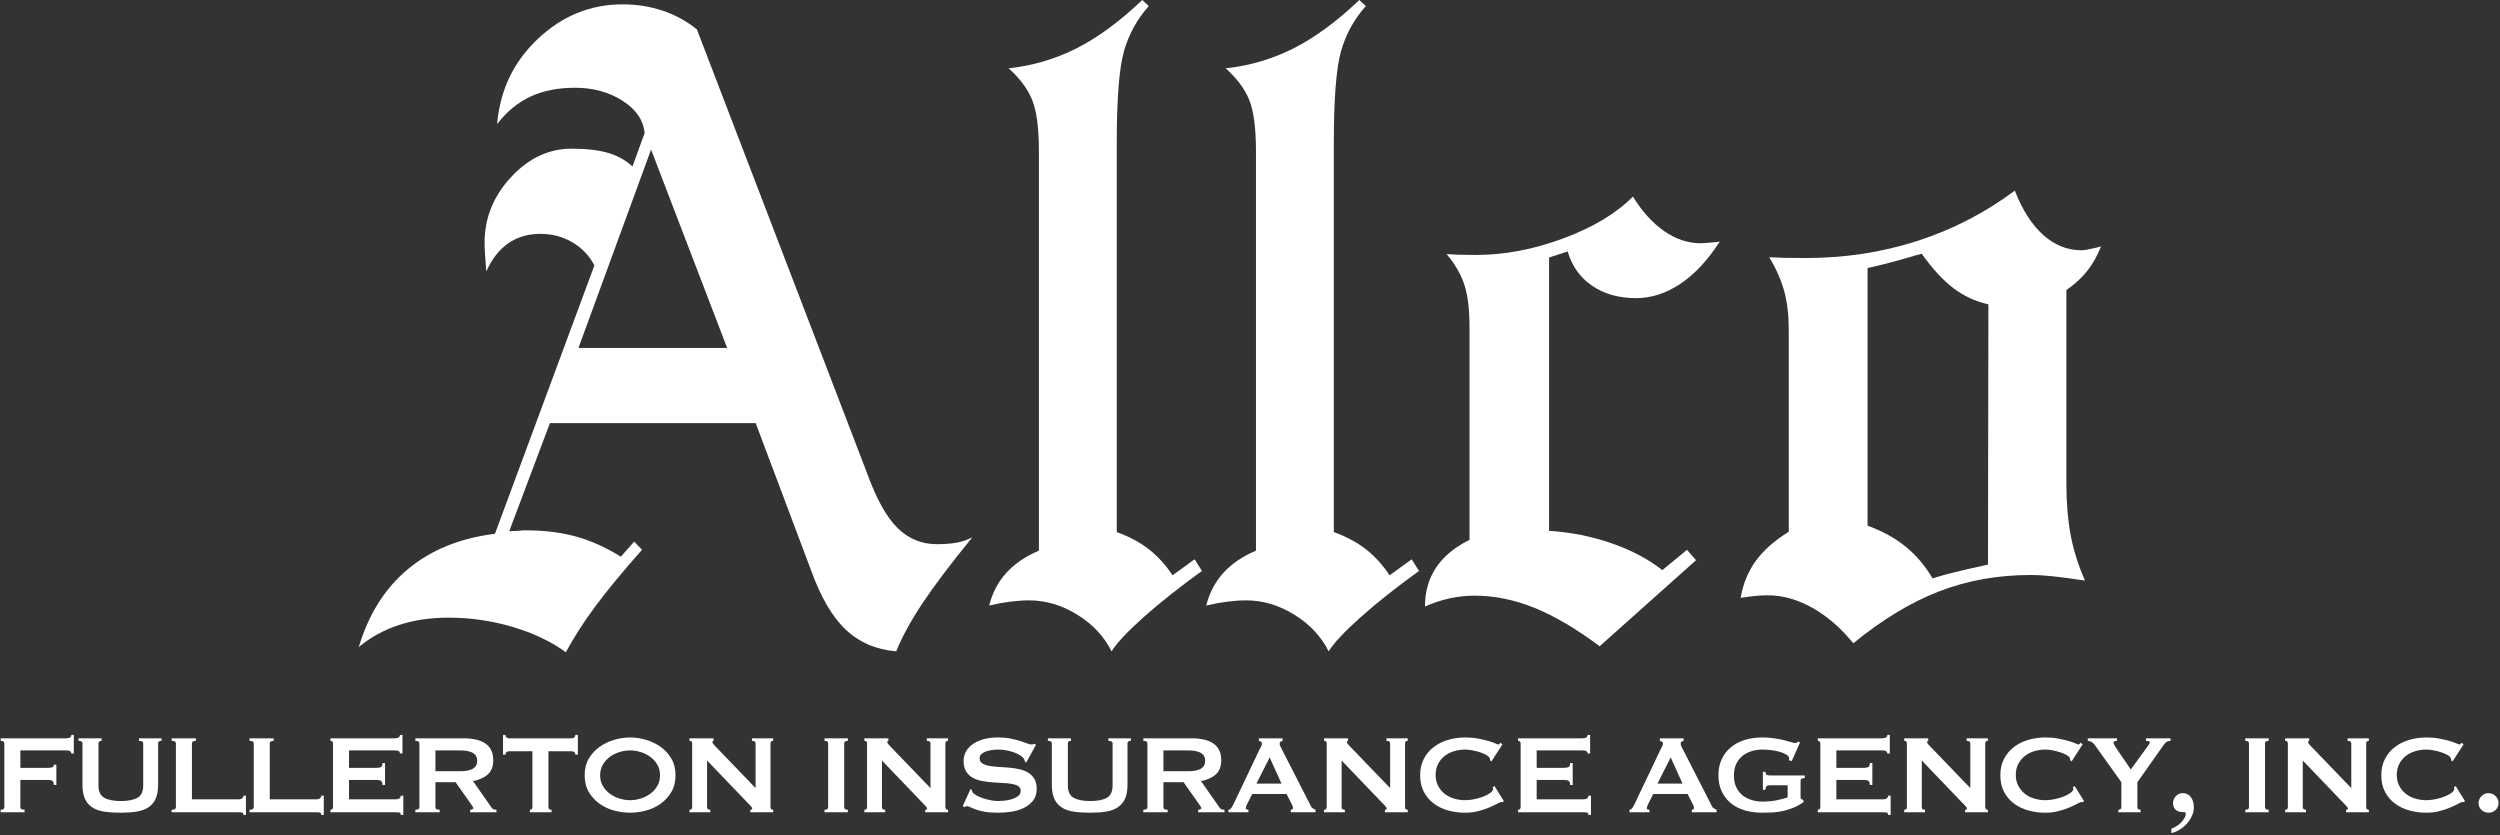
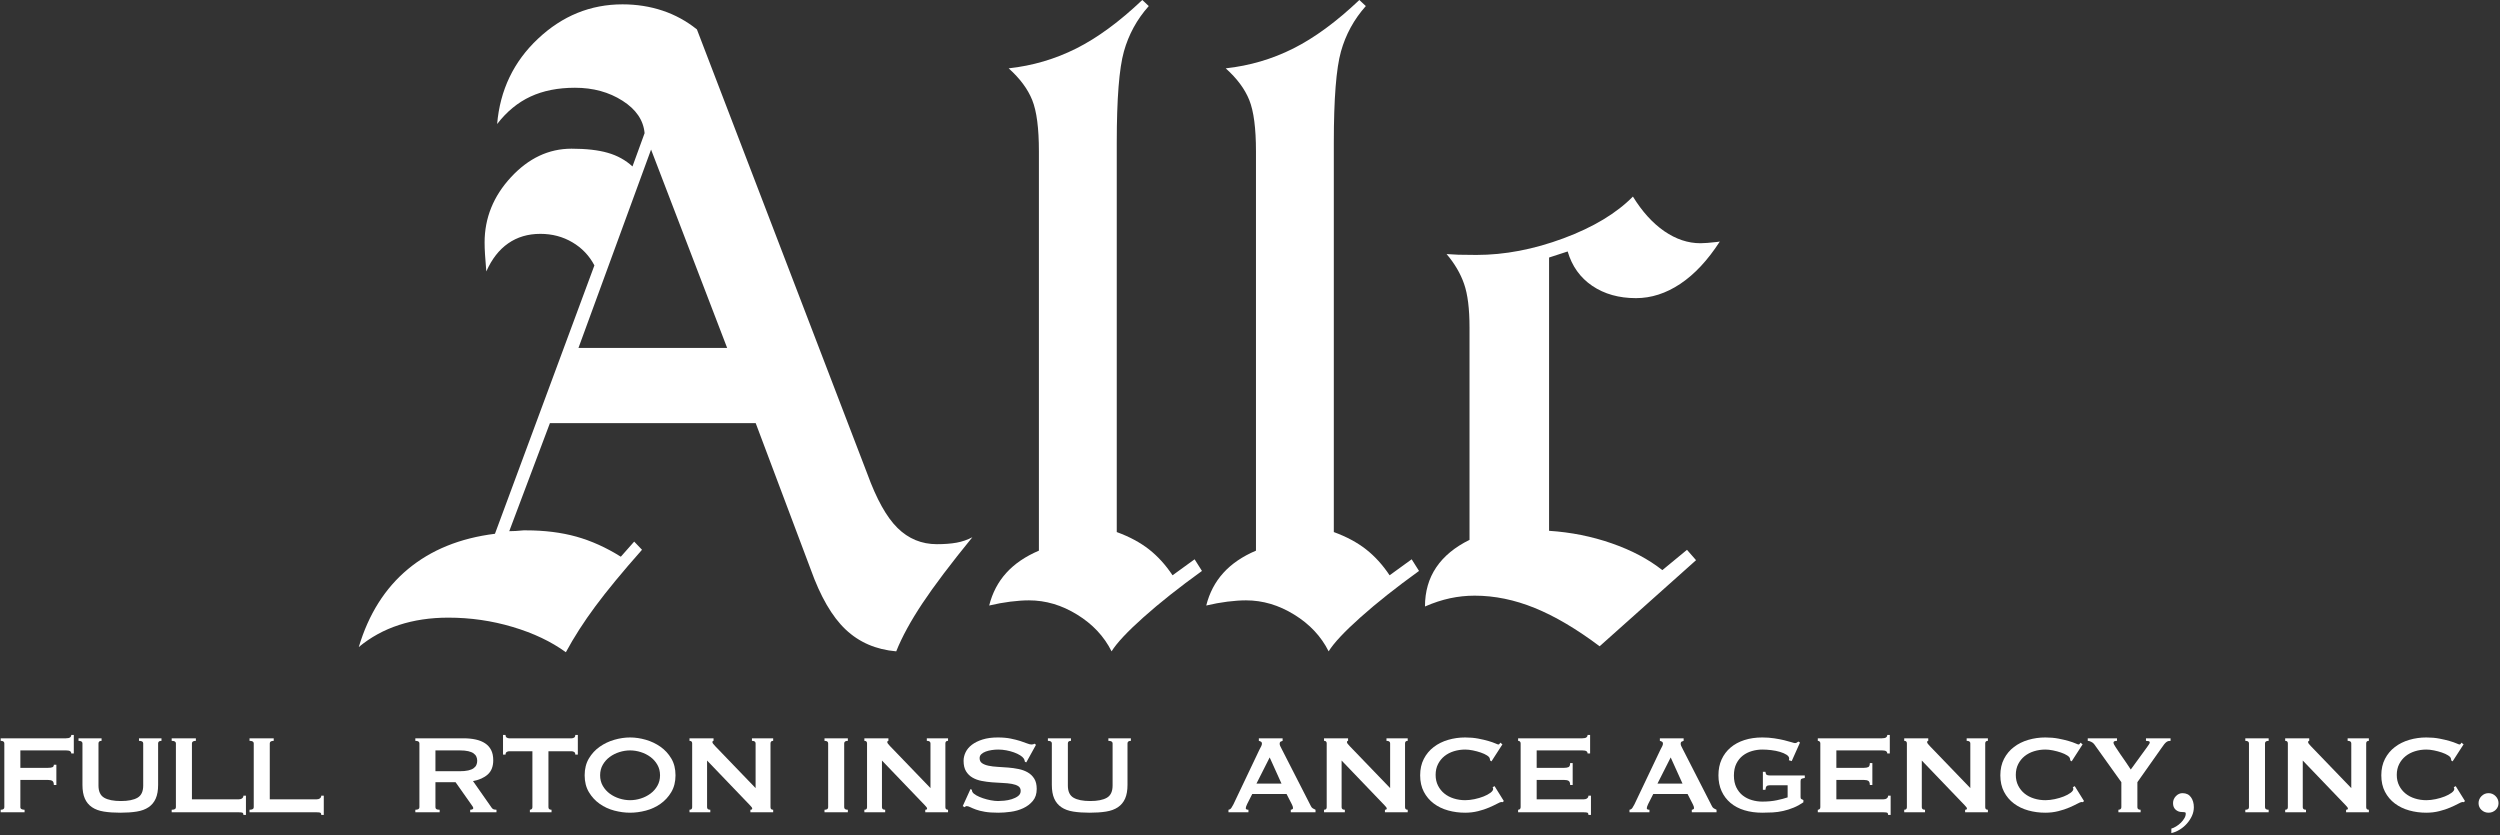
<svg xmlns="http://www.w3.org/2000/svg" width="871px" height="291px" viewBox="0 0 871 291" version="1.1">
  <rect x="0" y="0" width="871" height="291" fill="#333333" stroke="none" />
  <title>Artboard</title>
  <g id="Artboard" stroke="none" stroke-width="1" fill="none" fill-rule="evenodd">
    <g id="Group-2" transform="translate(125, 0)" fill="#FFFFFF" fill-rule="nonzero">
      <g id="Group" transform="translate(0, 0)">
        <g transform="translate(0, 1.515)" id="Shape">
          <path d="M76.533,119.715 L128.343,119.715 L101.833,50.595 L76.533,119.715 Z M0,223.917 C3.42,212.472 9.136,203.408 17.162,196.735 C25.197,190.061 35.289,185.966 47.443,184.451 L82.091,90.945 C80.287,87.531 77.724,84.848 74.404,82.9 C71.092,80.943 67.384,79.96 63.269,79.96 C58.947,79.96 55.207,81.069 52.045,83.279 C48.878,85.48 46.342,88.74 44.429,93.055 C44.235,90.652 44.086,88.672 43.978,87.121 C43.879,85.561 43.834,84.176 43.834,82.972 C43.834,74.436 46.892,66.856 53.019,60.227 C59.155,53.603 66.184,50.288 74.115,50.288 C79.24,50.288 83.454,50.771 86.765,51.731 C90.085,52.683 92.946,54.266 95.355,56.475 L99.578,44.877 C99.167,40.359 96.605,36.593 91.89,33.586 C87.171,30.569 81.649,29.058 75.324,29.058 C69.391,29.058 64.217,30.086 59.804,32.143 C55.388,34.199 51.521,37.387 48.201,41.703 C49.211,29.861 53.957,19.949 62.439,11.977 C70.921,3.995 80.738,0 91.89,0 C96.808,0 101.454,0.731 105.822,2.183 C110.189,3.639 114.181,5.822 117.804,8.73 L177.157,163.528 C180.369,172.366 183.879,178.67 187.696,182.431 C191.522,186.196 196.092,188.077 201.411,188.077 C204.019,188.077 206.306,187.905 208.269,187.553 C210.227,187.193 212.063,186.561 213.773,185.66 C206.238,194.895 200.437,202.579 196.358,208.711 C192.289,214.835 189.253,220.4 187.245,225.414 C180.216,224.81 174.342,222.276 169.614,217.802 C164.895,213.343 160.835,206.344 157.433,196.807 L138.286,145.905 L66.59,145.905 L52.424,183.549 C53.831,183.549 55.482,183.454 57.386,183.261 C57.891,183.261 58.189,183.261 58.288,183.261 C64.722,183.261 70.551,183.991 75.775,185.443 C80.995,186.9 86.17,189.231 91.295,192.442 L95.95,187.175 L98.675,190.025 C91.84,197.758 86.413,204.337 82.398,209.758 C78.378,215.182 74.963,220.499 72.148,225.721 C67.032,222.005 60.86,219.069 53.633,216.918 C46.401,214.754 38.916,213.672 31.183,213.672 C24.949,213.672 19.223,214.529 14.004,216.233 C8.779,217.938 4.114,220.499 0,223.917 Z" />
        </g>
        <g transform="translate(219.631, 0)" id="Path">
          <path d="M0,210.966 C1.105,206.556 3.09,202.768 5.955,199.603 C8.815,196.441 12.605,193.858 17.324,191.846 L17.324,52.705 C17.324,44.674 16.548,38.726 14.996,34.866 C13.444,31.006 10.706,27.322 6.785,23.809 C15.123,22.899 22.977,20.59 30.353,16.883 C37.739,13.167 45.404,7.54 53.344,0 L55.6,2.11 C51.485,6.728 48.598,12.004 46.938,17.929 C45.277,23.846 44.447,34.434 44.447,49.693 L44.447,185.371 C48.859,186.985 52.604,188.992 55.672,191.395 C58.74,193.803 61.474,196.816 63.883,200.432 L71.57,194.859 L74.133,198.917 C66.193,204.644 59.407,210.019 53.777,215.043 C48.156,220.057 44.447,224.016 42.643,226.929 C40.03,221.707 36.038,217.451 30.66,214.141 C25.291,210.822 19.693,209.162 13.859,209.162 C11.955,209.162 9.799,209.316 7.381,209.613 C4.972,209.915 2.513,210.366 0,210.966 Z" />
        </g>
        <g transform="translate(295.255, 0)" id="Path">
          <path d="M0,210.966 C1.105,206.556 3.09,202.768 5.955,199.603 C8.815,196.441 12.605,193.858 17.324,191.846 L17.324,52.705 C17.324,44.674 16.548,38.726 14.996,34.866 C13.444,31.006 10.706,27.322 6.785,23.809 C15.123,22.899 22.977,20.59 30.353,16.883 C37.739,13.167 45.404,7.54 53.344,0 L55.6,2.11 C51.485,6.728 48.598,12.004 46.938,17.929 C45.277,23.846 44.447,34.434 44.447,49.693 L44.447,185.371 C48.859,186.985 52.604,188.992 55.672,191.395 C58.74,193.803 61.474,196.816 63.883,200.432 L71.57,194.859 L74.133,198.917 C66.193,204.644 59.407,210.019 53.777,215.043 C48.156,220.057 44.447,224.016 42.643,226.929 C40.03,221.707 36.038,217.451 30.66,214.141 C25.291,210.822 19.693,209.162 13.859,209.162 C11.955,209.162 9.799,209.316 7.381,209.613 C4.972,209.915 2.513,210.366 0,210.966 Z" />
        </g>
      </g>
      <g id="Path" transform="translate(371.463, 68.482)">
        <path d="M43.233,116.453 C50.856,116.95 58.137,118.402 65.066,120.82 C71.995,123.23 77.868,126.338 82.695,130.15 L91.283,123.076 L94.441,126.686 L60.844,156.679 C52.819,150.651 45.29,146.207 38.253,143.342 C31.225,140.482 24.251,139.047 17.322,139.047 C14.408,139.047 11.548,139.35 8.733,139.95 C5.918,140.554 3.004,141.511 0,142.819 C0,137.599 1.304,133.056 3.915,129.194 C6.523,125.323 10.393,122.129 15.518,119.611 L15.518,45.639 C15.518,39.106 14.886,34.035 13.623,30.426 C12.369,26.808 10.339,23.343 7.524,20.031 C8.832,20.131 10.217,20.207 11.674,20.266 C13.127,20.316 15.211,20.338 17.917,20.338 C27.756,20.338 37.874,18.407 48.267,14.545 C58.66,10.674 66.717,5.824 72.446,0 C75.657,5.224 79.293,9.24 83.362,12.055 C87.44,14.861 91.635,16.26 95.957,16.26 C97.256,16.26 99.209,16.111 101.821,15.809 C102.218,15.714 102.516,15.664 102.723,15.664 C98.51,22.188 93.918,27.106 88.938,30.426 C83.967,33.738 78.824,35.389 73.51,35.389 C67.578,35.389 62.504,33.963 58.281,31.112 C54.068,28.252 51.213,24.254 49.711,19.129 L43.233,21.241 L43.233,116.453 Z" />
      </g>
      <g id="Shape" transform="translate(481.45, 66.407)">
-         <path d="M44.212,116.74 C49.44,118.644 53.891,121.102 57.57,124.12 C61.243,127.128 64.334,130.791 66.842,135.108 C68.961,134.413 71.451,133.714 74.307,133.015 C77.172,132.307 81.126,131.4 86.165,130.29 L86.309,39.623 C81.79,38.613 77.714,36.732 74.09,33.975 C70.462,31.21 66.792,27.218 63.082,21.995 C61.862,22.297 60.1,22.798 57.786,23.492 C51.758,25.202 47.235,26.357 44.212,26.957 L44.212,116.74 Z M0,141.892 C0.804,137.07 2.54,132.808 5.206,129.1 C7.867,125.383 11.717,121.968 16.756,118.851 L16.756,48.5 C16.756,43.376 16.223,38.883 15.165,35.022 C14.103,31.161 12.368,27.223 9.959,23.204 C11.464,23.303 13.145,23.375 15.002,23.42 C16.869,23.47 19.413,23.492 22.63,23.492 C36.209,23.492 49.165,21.517 61.492,17.556 C73.819,13.587 85.157,7.736 95.509,0 C98.121,6.726 101.42,11.872 105.397,15.445 C109.373,19.009 113.824,20.786 118.754,20.786 C119.658,20.786 121.366,20.488 123.888,19.884 C124.583,19.681 125.139,19.532 125.55,19.433 C124.235,22.744 122.622,25.603 120.706,28.021 C118.799,30.43 116.391,32.636 113.476,34.643 L113.476,101.818 C113.476,108.652 113.973,114.733 114.976,120.06 C115.989,125.378 117.652,130.647 119.965,135.866 C114.624,135.063 110.647,134.54 108.036,134.296 C105.419,134.043 103.106,133.917 101.095,133.917 C89.635,133.917 78.971,135.825 69.102,139.637 C59.242,143.453 49.291,149.479 39.241,157.716 C34.912,152.384 30.158,148.271 24.98,145.357 C19.797,142.447 14.591,140.99 9.363,140.99 C7.953,140.99 6.489,141.071 4.971,141.225 C3.461,141.369 1.808,141.595 0,141.892 Z" />
-       </g>
+         </g>
    </g>
    <g id="FULLERTON-INSURANCE" transform="translate(0.234, 256.05)" fill="#FFFFFF" fill-rule="nonzero">
      <path d="M24.598,6.468 C24.598,6.109 24.459,5.839 24.181,5.66 C23.904,5.48 23.422,5.39 22.736,5.39 L6.86,5.39 L6.86,11.466 L16.464,11.466 C17.117,11.466 17.624,11.401 17.983,11.27 C18.342,11.139 18.522,10.845 18.522,10.388 L19.404,10.388 L19.404,17.444 L18.522,17.444 C18.522,16.693 18.342,16.211 17.983,15.998 C17.624,15.786 17.117,15.68 16.464,15.68 L6.86,15.68 L6.86,25.186 C6.86,25.48 6.999,25.701 7.277,25.848 C7.554,25.994 7.905,26.068 8.33,26.068 L8.33,26.95 L0,26.95 L0,26.068 C0.849,26.068 1.274,25.774 1.274,25.186 L1.274,2.94 C1.274,2.352 0.849,2.058 0,2.058 L0,1.176 L22.736,1.176 C23.422,1.176 23.904,1.07 24.181,0.858 C24.459,0.645 24.598,0.359 24.598,0 L25.48,0 L25.48,6.468 L24.598,6.468 Z" id="Path" />
      <path d="M35.156,2.058 C34.437,2.058 34.078,2.352 34.078,2.94 L34.078,17.64 C34.078,19.698 34.739,21.111 36.062,21.878 C37.385,22.646 39.321,23.03 41.869,23.03 C44.417,23.03 46.352,22.646 47.675,21.878 C48.998,21.111 49.66,19.698 49.66,17.64 L49.66,2.94 C49.66,2.352 49.17,2.058 48.19,2.058 L48.19,1.176 L56.03,1.176 L56.03,2.058 C55.246,2.058 54.854,2.352 54.854,2.94 L54.854,17.395 C54.854,19.322 54.576,20.915 54.021,22.172 C53.465,23.43 52.632,24.435 51.522,25.186 C50.411,25.937 49.031,26.444 47.381,26.705 C45.731,26.966 43.829,27.097 41.673,27.097 C39.517,27.097 37.614,26.966 35.964,26.705 C34.314,26.444 32.934,25.937 31.824,25.186 C30.713,24.435 29.88,23.43 29.325,22.172 C28.769,20.915 28.492,19.322 28.492,17.395 L28.492,2.94 C28.492,2.352 28.034,2.058 27.12,2.058 L27.12,1.176 L35.156,1.176 L35.156,2.058 Z" id="Path" />
      <path d="M84.57,27.881 C84.57,27.391 84.415,27.113 84.105,27.048 C83.794,26.983 83.394,26.95 82.904,26.95 L59.58,26.95 L59.58,26.068 C60.56,26.068 61.05,25.774 61.05,25.186 L61.05,2.94 C61.05,2.352 60.56,2.058 59.58,2.058 L59.58,1.176 L68.008,1.176 L68.008,2.058 C67.093,2.058 66.636,2.352 66.636,2.94 L66.636,22.442 L82.904,22.442 C83.394,22.442 83.794,22.328 84.105,22.099 C84.415,21.87 84.57,21.56 84.57,21.168 L85.452,21.168 L85.452,27.881 L84.57,27.881 Z" id="Path" />
      <path d="M111.69,27.881 C111.69,27.391 111.534,27.113 111.224,27.048 C110.914,26.983 110.514,26.95 110.024,26.95 L86.7,26.95 L86.7,26.068 C87.68,26.068 88.17,25.774 88.17,25.186 L88.17,2.94 C88.17,2.352 87.68,2.058 86.7,2.058 L86.7,1.176 L95.128,1.176 L95.128,2.058 C94.213,2.058 93.756,2.352 93.756,2.94 L93.756,22.442 L110.024,22.442 C110.514,22.442 110.914,22.328 111.224,22.099 C111.534,21.87 111.69,21.56 111.69,21.168 L112.572,21.168 L112.572,27.881 L111.69,27.881 Z" id="Path" />
-       <path d="M139.103,6.468 C139.103,6.109 138.964,5.839 138.687,5.66 C138.409,5.48 137.927,5.39 137.241,5.39 L121.365,5.39 L121.365,11.466 L130.969,11.466 C131.622,11.466 132.129,11.376 132.488,11.197 C132.847,11.017 133.027,10.551 133.027,9.8 L133.909,9.8 L133.909,17.444 L133.027,17.444 C133.027,16.693 132.847,16.211 132.488,15.998 C132.129,15.786 131.622,15.68 130.969,15.68 L121.365,15.68 L121.365,22.442 L137.731,22.442 C138.221,22.442 138.621,22.328 138.932,22.099 C139.242,21.87 139.397,21.56 139.397,21.168 L140.279,21.168 L140.279,27.881 L139.397,27.881 C139.397,27.391 139.242,27.113 138.932,27.048 C138.621,26.983 138.221,26.95 137.731,26.95 L114.897,26.95 L114.897,26.068 C115.126,26.068 115.33,25.994 115.51,25.848 C115.689,25.701 115.779,25.48 115.779,25.186 L115.779,2.94 C115.779,2.646 115.689,2.425 115.51,2.279 C115.33,2.131 115.126,2.058 114.897,2.058 L114.897,1.176 L137.241,1.176 C137.927,1.176 138.409,1.07 138.687,0.858 C138.964,0.645 139.103,0.359 139.103,0 L139.985,0 L139.985,6.468 L139.103,6.468 Z" id="Path" />
      <path d="M159.951,12.642 C161.127,12.642 162.107,12.552 162.891,12.373 C163.675,12.193 164.295,11.94 164.753,11.613 C165.21,11.286 165.537,10.902 165.733,10.461 C165.929,10.021 166.027,9.539 166.027,9.016 C166.027,8.493 165.929,8.011 165.733,7.571 C165.537,7.13 165.21,6.746 164.753,6.419 C164.295,6.092 163.675,5.839 162.891,5.66 C162.107,5.48 161.127,5.39 159.951,5.39 L151.474,5.39 L151.474,12.642 L159.951,12.642 Z M161.225,1.176 C162.793,1.176 164.214,1.315 165.488,1.593 C166.762,1.87 167.856,2.311 168.771,2.916 C169.685,3.52 170.388,4.304 170.878,5.268 C171.368,6.231 171.613,7.415 171.613,8.82 C171.613,10.976 170.976,12.626 169.702,13.769 C168.428,14.912 166.713,15.68 164.557,16.072 L171.074,25.382 C171.302,25.709 171.572,25.905 171.882,25.97 C172.192,26.035 172.478,26.068 172.74,26.068 L172.74,26.95 L163.577,26.95 L163.577,26.068 C163.871,26.068 164.124,26.019 164.336,25.921 C164.548,25.823 164.655,25.692 164.655,25.529 C164.655,25.366 164.589,25.178 164.459,24.965 C164.328,24.753 164.132,24.467 163.871,24.108 L158.481,16.464 L151.474,16.464 L151.474,25.186 C151.474,25.48 151.58,25.701 151.792,25.848 C152.004,25.994 152.388,26.068 152.944,26.068 L152.944,26.95 L144.467,26.95 L144.467,26.068 C145.414,26.068 145.888,25.774 145.888,25.186 L145.888,2.94 C145.888,2.352 145.414,2.058 144.467,2.058 L144.467,1.176 L161.225,1.176 Z" id="Shape" />
      <path d="M190.843,25.186 C190.843,25.774 191.202,26.068 191.921,26.068 L191.921,26.95 L184.375,26.95 L184.375,26.068 C184.604,26.068 184.808,25.994 184.988,25.848 C185.167,25.701 185.257,25.48 185.257,25.186 L185.257,5.684 L177.172,5.684 C176.878,5.684 176.592,5.766 176.315,5.929 C176.037,6.092 175.898,6.403 175.898,6.86 L175.016,6.86 L175.016,0 L175.898,0 C175.898,0.457 176.037,0.768 176.315,0.931 C176.592,1.094 176.878,1.176 177.172,1.176 L198.928,1.176 C199.222,1.176 199.508,1.094 199.786,0.931 C200.063,0.768 200.202,0.457 200.202,0 L201.084,0 L201.084,6.86 L200.202,6.86 C200.202,6.403 200.063,6.092 199.786,5.929 C199.508,5.766 199.222,5.684 198.928,5.684 L190.843,5.684 L190.843,25.186 Z" id="Path" />
      <path d="M219.286,5.39 C218.044,5.39 216.803,5.586 215.562,5.978 C214.32,6.37 213.201,6.934 212.205,7.668 C211.209,8.403 210.4,9.31 209.78,10.388 C209.159,11.466 208.849,12.691 208.849,14.063 C208.849,15.435 209.159,16.66 209.78,17.738 C210.4,18.816 211.209,19.723 212.205,20.457 C213.201,21.192 214.32,21.756 215.562,22.148 C216.803,22.54 218.044,22.736 219.286,22.736 C220.527,22.736 221.768,22.54 223.01,22.148 C224.251,21.756 225.37,21.192 226.366,20.457 C227.362,19.723 228.171,18.816 228.792,17.738 C229.412,16.66 229.723,15.435 229.723,14.063 C229.723,12.691 229.412,11.466 228.792,10.388 C228.171,9.31 227.362,8.403 226.366,7.668 C225.37,6.934 224.251,6.37 223.01,5.978 C221.768,5.586 220.527,5.39 219.286,5.39 Z M219.286,0.882 C221.082,0.882 222.912,1.151 224.774,1.69 C226.636,2.229 228.334,3.038 229.87,4.116 C231.405,5.194 232.663,6.558 233.643,8.207 C234.623,9.857 235.113,11.809 235.113,14.063 C235.113,16.317 234.623,18.269 233.643,19.919 C232.663,21.568 231.405,22.932 229.87,24.01 C228.334,25.088 226.636,25.872 224.774,26.362 C222.912,26.852 221.082,27.097 219.286,27.097 C217.489,27.097 215.66,26.852 213.798,26.362 C211.936,25.872 210.237,25.088 208.702,24.01 C207.166,22.932 205.909,21.568 204.929,19.919 C203.949,18.269 203.459,16.317 203.459,14.063 C203.459,11.809 203.949,9.857 204.929,8.207 C205.909,6.558 207.166,5.194 208.702,4.116 C210.237,3.038 211.936,2.229 213.798,1.69 C215.66,1.151 217.489,0.882 219.286,0.882 Z" id="Shape" />
      <path d="M239.986,26.068 C240.607,26.068 240.917,25.774 240.917,25.186 L240.917,2.94 C240.917,2.352 240.607,2.058 239.986,2.058 L239.986,1.176 L248.365,1.176 L248.365,2.058 C248.104,2.058 247.973,2.221 247.973,2.548 C247.973,2.809 248.3,3.267 248.953,3.92 L263.016,18.522 L263.016,2.94 C263.016,2.352 262.591,2.058 261.742,2.058 L261.742,1.176 L269.141,1.176 L269.141,2.058 C268.52,2.058 268.21,2.352 268.21,2.94 L268.21,25.186 C268.21,25.774 268.52,26.068 269.141,26.068 L269.141,26.95 L261.203,26.95 L261.203,26.068 C261.628,26.068 261.84,25.921 261.84,25.627 C261.84,25.398 261.579,25.023 261.056,24.5 L246.111,8.918 L246.111,25.186 C246.111,25.774 246.487,26.068 247.238,26.068 L247.238,26.95 L239.986,26.95 L239.986,26.068 Z" id="Path" />
      <path d="M287.022,26.068 C287.871,26.068 288.296,25.774 288.296,25.186 L288.296,2.94 C288.296,2.352 287.871,2.058 287.022,2.058 L287.022,1.176 L295.156,1.176 L295.156,2.058 C294.307,2.058 293.882,2.352 293.882,2.94 L293.882,25.186 C293.882,25.774 294.307,26.068 295.156,26.068 L295.156,26.95 L287.022,26.95 L287.022,26.068 Z" id="Path" />
      <path d="M300.912,26.068 C301.532,26.068 301.843,25.774 301.843,25.186 L301.843,2.94 C301.843,2.352 301.532,2.058 300.912,2.058 L300.912,1.176 L309.291,1.176 L309.291,2.058 C309.029,2.058 308.899,2.221 308.899,2.548 C308.899,2.809 309.225,3.267 309.879,3.92 L323.942,18.522 L323.942,2.94 C323.942,2.352 323.517,2.058 322.668,2.058 L322.668,1.176 L330.067,1.176 L330.067,2.058 C329.446,2.058 329.136,2.352 329.136,2.94 L329.136,25.186 C329.136,25.774 329.446,26.068 330.067,26.068 L330.067,26.95 L322.129,26.95 L322.129,26.068 C322.553,26.068 322.766,25.921 322.766,25.627 C322.766,25.398 322.504,25.023 321.982,24.5 L307.037,8.918 L307.037,25.186 C307.037,25.774 307.412,26.068 308.164,26.068 L308.164,26.95 L300.912,26.95 L300.912,26.068 Z" id="Path" />
      <path d="M337.88,18.865 L338.37,19.11 C338.37,19.404 338.436,19.665 338.566,19.894 C338.795,20.286 339.244,20.67 339.914,21.046 C340.583,21.421 341.351,21.756 342.217,22.05 C343.082,22.344 343.989,22.581 344.936,22.761 C345.884,22.94 346.733,23.03 347.484,23.03 C348.04,23.03 348.758,22.989 349.64,22.907 C350.522,22.826 351.388,22.654 352.237,22.393 C353.087,22.132 353.822,21.772 354.442,21.315 C355.063,20.858 355.373,20.253 355.373,19.502 C355.373,18.751 355.087,18.195 354.516,17.836 C353.944,17.477 353.193,17.215 352.262,17.052 C351.331,16.889 350.269,16.782 349.077,16.733 C347.884,16.684 346.668,16.611 345.426,16.513 C344.185,16.415 342.968,16.252 341.776,16.023 C340.583,15.794 339.522,15.411 338.591,14.871 C337.66,14.332 336.908,13.598 336.337,12.666 C335.765,11.736 335.479,10.519 335.479,9.016 C335.479,8.003 335.716,7.007 336.19,6.027 C336.663,5.047 337.39,4.181 338.37,3.43 C339.35,2.679 340.592,2.066 342.094,1.593 C343.597,1.119 345.361,0.882 347.386,0.882 C349.118,0.882 350.62,1.013 351.894,1.274 C353.168,1.535 354.271,1.813 355.202,2.107 C356.133,2.401 356.917,2.679 357.554,2.94 C358.191,3.201 358.722,3.332 359.146,3.332 C359.604,3.332 359.93,3.234 360.126,3.038 L360.714,3.43 L357.333,9.555 L356.843,9.359 C356.778,8.902 356.647,8.526 356.451,8.232 C356.19,7.84 355.757,7.456 355.153,7.08 C354.548,6.705 353.838,6.37 353.021,6.076 C352.205,5.782 351.323,5.545 350.375,5.365 C349.428,5.186 348.481,5.096 347.533,5.096 C346.815,5.096 346.071,5.153 345.304,5.268 C344.536,5.382 343.842,5.553 343.221,5.782 C342.601,6.011 342.086,6.313 341.678,6.689 C341.269,7.064 341.065,7.53 341.065,8.085 C341.065,8.869 341.351,9.457 341.923,9.849 C342.494,10.241 343.246,10.535 344.177,10.731 C345.108,10.927 346.169,11.058 347.362,11.123 C348.554,11.188 349.771,11.27 351.012,11.368 C352.254,11.466 353.47,11.637 354.663,11.883 C355.855,12.127 356.917,12.52 357.848,13.059 C358.779,13.598 359.53,14.324 360.102,15.239 C360.673,16.154 360.959,17.346 360.959,18.816 C360.959,20.515 360.51,21.903 359.612,22.981 C358.713,24.059 357.595,24.908 356.255,25.529 C354.916,26.15 353.47,26.566 351.919,26.779 C350.367,26.991 348.922,27.097 347.582,27.097 C345.72,27.097 344.16,26.991 342.903,26.779 C341.645,26.566 340.6,26.305 339.767,25.994 C338.934,25.684 338.272,25.407 337.782,25.162 C337.292,24.916 336.868,24.794 336.508,24.794 C336.28,24.794 336.067,24.925 335.871,25.186 L335.185,24.794 L337.88,18.865 Z" id="Path" />
      <path d="M372.889,2.058 C372.17,2.058 371.811,2.352 371.811,2.94 L371.811,17.64 C371.811,19.698 372.472,21.111 373.795,21.878 C375.118,22.646 377.054,23.03 379.602,23.03 C382.15,23.03 384.085,22.646 385.408,21.878 C386.731,21.111 387.393,19.698 387.393,17.64 L387.393,2.94 C387.393,2.352 386.903,2.058 385.923,2.058 L385.923,1.176 L393.763,1.176 L393.763,2.058 C392.979,2.058 392.587,2.352 392.587,2.94 L392.587,17.395 C392.587,19.322 392.309,20.915 391.754,22.172 C391.198,23.43 390.365,24.435 389.255,25.186 C388.144,25.937 386.764,26.444 385.114,26.705 C383.465,26.966 381.562,27.097 379.406,27.097 C377.25,27.097 375.347,26.966 373.697,26.705 C372.048,26.444 370.667,25.937 369.557,25.186 C368.446,24.435 367.613,23.43 367.058,22.172 C366.502,20.915 366.225,19.322 366.225,17.395 L366.225,2.94 C366.225,2.352 365.767,2.058 364.853,2.058 L364.853,1.176 L372.889,1.176 L372.889,2.058 Z" id="Path" />
-       <path d="M413.581,12.642 C414.757,12.642 415.737,12.552 416.521,12.373 C417.305,12.193 417.926,11.94 418.383,11.613 C418.841,11.286 419.167,10.902 419.363,10.461 C419.559,10.021 419.657,9.539 419.657,9.016 C419.657,8.493 419.559,8.011 419.363,7.571 C419.167,7.13 418.841,6.746 418.383,6.419 C417.926,6.092 417.305,5.839 416.521,5.66 C415.737,5.48 414.757,5.39 413.581,5.39 L405.104,5.39 L405.104,12.642 L413.581,12.642 Z M414.855,1.176 C416.423,1.176 417.844,1.315 419.118,1.593 C420.392,1.87 421.487,2.311 422.401,2.916 C423.316,3.52 424.018,4.304 424.508,5.268 C424.998,6.231 425.243,7.415 425.243,8.82 C425.243,10.976 424.606,12.626 423.332,13.769 C422.058,14.912 420.343,15.68 418.187,16.072 L424.704,25.382 C424.933,25.709 425.202,25.905 425.513,25.97 C425.823,26.035 426.109,26.068 426.37,26.068 L426.37,26.95 L417.207,26.95 L417.207,26.068 C417.501,26.068 417.754,26.019 417.967,25.921 C418.179,25.823 418.285,25.692 418.285,25.529 C418.285,25.366 418.22,25.178 418.089,24.965 C417.959,24.753 417.763,24.467 417.501,24.108 L412.111,16.464 L405.104,16.464 L405.104,25.186 C405.104,25.48 405.21,25.701 405.423,25.848 C405.635,25.994 406.019,26.068 406.574,26.068 L406.574,26.95 L398.097,26.95 L398.097,26.068 C399.045,26.068 399.518,25.774 399.518,25.186 L399.518,2.94 C399.518,2.352 399.045,2.058 398.097,2.058 L398.097,1.176 L414.855,1.176 Z" id="Shape" />
      <path d="M446.238,16.954 L442.122,7.84 L437.516,16.954 L446.238,16.954 Z M427.765,26.068 C428.189,26.003 428.524,25.79 428.769,25.431 C429.014,25.072 429.251,24.663 429.48,24.206 L438.545,5.145 C438.773,4.72 438.978,4.328 439.157,3.969 C439.337,3.61 439.427,3.299 439.427,3.038 C439.427,2.711 439.312,2.483 439.084,2.352 C438.855,2.221 438.61,2.123 438.349,2.058 L438.349,1.176 L446.63,1.176 L446.63,2.058 C446.401,2.123 446.172,2.213 445.944,2.328 C445.715,2.442 445.601,2.679 445.601,3.038 C445.601,3.299 445.658,3.561 445.772,3.822 C445.887,4.083 446.058,4.426 446.287,4.851 L456.479,24.794 C456.642,25.153 456.863,25.415 457.14,25.578 C457.418,25.741 457.736,25.905 458.096,26.068 L458.096,26.95 L449.472,26.95 L449.472,26.068 C449.602,26.068 449.766,26.019 449.962,25.921 C450.158,25.823 450.256,25.676 450.256,25.48 C450.256,25.153 450.125,24.729 449.864,24.206 L448.002,20.58 L436.046,20.58 L434.282,24.059 C433.955,24.745 433.792,25.235 433.792,25.529 C433.792,25.888 434.102,26.068 434.723,26.068 L434.723,26.95 L427.765,26.95 L427.765,26.068 Z" id="Shape" />
      <path d="M461.058,26.068 C461.679,26.068 461.989,25.774 461.989,25.186 L461.989,2.94 C461.989,2.352 461.679,2.058 461.058,2.058 L461.058,1.176 L469.437,1.176 L469.437,2.058 C469.176,2.058 469.045,2.221 469.045,2.548 C469.045,2.809 469.372,3.267 470.025,3.92 L484.088,18.522 L484.088,2.94 C484.088,2.352 483.664,2.058 482.814,2.058 L482.814,1.176 L490.213,1.176 L490.213,2.058 C489.593,2.058 489.282,2.352 489.282,2.94 L489.282,25.186 C489.282,25.774 489.593,26.068 490.213,26.068 L490.213,26.95 L482.275,26.95 L482.275,26.068 C482.7,26.068 482.912,25.921 482.912,25.627 C482.912,25.398 482.651,25.023 482.128,24.5 L467.183,8.918 L467.183,25.186 C467.183,25.774 467.559,26.068 468.31,26.068 L468.31,26.95 L461.058,26.95 L461.058,26.068 Z" id="Path" />
      <path d="M523.311,23.422 C523.213,23.422 523.123,23.414 523.041,23.398 C522.96,23.381 522.87,23.373 522.772,23.373 C522.576,23.373 522.11,23.569 521.375,23.961 C520.64,24.353 519.709,24.794 518.582,25.284 C517.455,25.774 516.173,26.199 514.736,26.558 C513.298,26.917 511.796,27.097 510.228,27.097 C508.17,27.097 506.193,26.836 504.299,26.313 C502.404,25.79 500.73,24.982 499.276,23.887 C497.823,22.793 496.671,21.429 495.822,19.796 C494.972,18.163 494.548,16.252 494.548,14.063 C494.548,11.907 494.972,10.004 495.822,8.354 C496.671,6.705 497.823,5.325 499.276,4.214 C500.73,3.103 502.404,2.27 504.299,1.715 C506.193,1.16 508.17,0.882 510.228,0.882 C511.894,0.882 513.405,1.013 514.76,1.274 C516.116,1.535 517.3,1.813 518.313,2.107 C519.325,2.401 520.126,2.679 520.714,2.94 C521.302,3.201 521.661,3.332 521.792,3.332 C521.955,3.332 522.094,3.25 522.208,3.087 C522.323,2.924 522.412,2.793 522.478,2.695 L523.213,3.283 L519.391,9.212 L518.901,8.869 C518.901,8.771 518.893,8.673 518.876,8.575 C518.86,8.477 518.835,8.363 518.803,8.232 C518.737,7.873 518.411,7.505 517.823,7.13 C517.235,6.754 516.508,6.419 515.642,6.125 C514.777,5.831 513.862,5.586 512.898,5.39 C511.935,5.194 511.044,5.096 510.228,5.096 C508.856,5.096 507.541,5.292 506.283,5.684 C505.026,6.076 503.931,6.648 503,7.399 C502.069,8.15 501.326,9.073 500.771,10.168 C500.215,11.262 499.938,12.511 499.938,13.916 C499.938,15.321 500.215,16.57 500.771,17.665 C501.326,18.759 502.069,19.682 503,20.433 C503.931,21.184 505.026,21.756 506.283,22.148 C507.541,22.54 508.856,22.736 510.228,22.736 C511.273,22.736 512.367,22.613 513.511,22.369 C514.654,22.123 515.699,21.813 516.647,21.438 C517.594,21.062 518.386,20.637 519.023,20.163 C519.66,19.69 519.979,19.241 519.979,18.816 C519.979,18.587 519.913,18.391 519.783,18.228 L520.469,17.836 L523.703,23.03 L523.311,23.422 Z" id="Path" />
      <path d="M552.88,6.468 C552.88,6.109 552.741,5.839 552.464,5.66 C552.186,5.48 551.704,5.39 551.018,5.39 L535.142,5.39 L535.142,11.466 L544.746,11.466 C545.4,11.466 545.906,11.376 546.265,11.197 C546.625,11.017 546.804,10.551 546.804,9.8 L547.686,9.8 L547.686,17.444 L546.804,17.444 C546.804,16.693 546.625,16.211 546.265,15.998 C545.906,15.786 545.4,15.68 544.746,15.68 L535.142,15.68 L535.142,22.442 L551.508,22.442 C551.998,22.442 552.398,22.328 552.709,22.099 C553.019,21.87 553.174,21.56 553.174,21.168 L554.056,21.168 L554.056,27.881 L553.174,27.881 C553.174,27.391 553.019,27.113 552.709,27.048 C552.398,26.983 551.998,26.95 551.508,26.95 L528.674,26.95 L528.674,26.068 C528.903,26.068 529.107,25.994 529.287,25.848 C529.466,25.701 529.556,25.48 529.556,25.186 L529.556,2.94 C529.556,2.646 529.466,2.425 529.287,2.279 C529.107,2.131 528.903,2.058 528.674,2.058 L528.674,1.176 L551.018,1.176 C551.704,1.176 552.186,1.07 552.464,0.858 C552.741,0.645 552.88,0.359 552.88,0 L553.762,0 L553.762,6.468 L552.88,6.468 Z" id="Path" />
      <path d="M585.951,16.954 L581.835,7.84 L577.229,16.954 L585.951,16.954 Z M567.478,26.068 C567.903,26.003 568.238,25.79 568.483,25.431 C568.728,25.072 568.965,24.663 569.193,24.206 L578.258,5.145 C578.487,4.72 578.691,4.328 578.871,3.969 C579.05,3.61 579.14,3.299 579.14,3.038 C579.14,2.711 579.026,2.483 578.797,2.352 C578.569,2.221 578.324,2.123 578.062,2.058 L578.062,1.176 L586.343,1.176 L586.343,2.058 C586.115,2.123 585.886,2.213 585.657,2.328 C585.429,2.442 585.314,2.679 585.314,3.038 C585.314,3.299 585.371,3.561 585.486,3.822 C585.6,4.083 585.772,4.426 586,4.851 L596.192,24.794 C596.356,25.153 596.576,25.415 596.854,25.578 C597.131,25.741 597.45,25.905 597.809,26.068 L597.809,26.95 L589.185,26.95 L589.185,26.068 C589.316,26.068 589.479,26.019 589.675,25.921 C589.871,25.823 589.969,25.676 589.969,25.48 C589.969,25.153 589.839,24.729 589.577,24.206 L587.715,20.58 L575.759,20.58 L573.995,24.059 C573.669,24.745 573.505,25.235 573.505,25.529 C573.505,25.888 573.816,26.068 574.436,26.068 L574.436,26.95 L567.478,26.95 L567.478,26.068 Z" id="Shape" />
      <path d="M623.998,9.114 L623.018,8.82 C623.083,8.624 623.116,8.428 623.116,8.232 C623.116,7.742 622.814,7.301 622.209,6.909 C621.605,6.517 620.837,6.182 619.906,5.904 C618.975,5.627 617.963,5.423 616.868,5.292 C615.774,5.161 614.737,5.096 613.757,5.096 C612.548,5.096 611.348,5.268 610.155,5.611 C608.963,5.954 607.901,6.484 606.97,7.203 C606.039,7.922 605.288,8.853 604.716,9.996 C604.145,11.139 603.859,12.528 603.859,14.161 C603.859,15.762 604.145,17.142 604.716,18.302 C605.288,19.461 606.039,20.4 606.97,21.119 C607.901,21.838 608.963,22.369 610.155,22.712 C611.348,23.055 612.548,23.226 613.757,23.226 C615.619,23.226 617.293,23.071 618.779,22.761 C620.266,22.45 621.531,22.115 622.577,21.756 L622.577,17.542 L616.305,17.542 C615.847,17.542 615.504,17.64 615.276,17.836 C615.047,18.032 614.9,18.457 614.835,19.11 L613.953,19.11 L613.953,12.838 L614.835,12.838 C614.9,13.393 615.047,13.745 615.276,13.892 C615.504,14.039 615.847,14.112 616.305,14.112 L628.555,14.112 L628.555,14.994 C627.901,15.092 627.493,15.206 627.33,15.337 C627.166,15.468 627.085,15.745 627.085,16.17 L627.085,21.707 C627.085,22.034 627.183,22.246 627.379,22.344 C627.575,22.442 627.803,22.556 628.065,22.687 L628.065,23.471 C626.987,24.222 625.852,24.843 624.659,25.333 C623.467,25.823 622.258,26.207 621.033,26.485 C619.808,26.762 618.583,26.934 617.358,26.999 C616.133,27.064 614.933,27.097 613.757,27.097 C611.47,27.097 609.388,26.811 607.509,26.239 C605.631,25.668 604.022,24.819 602.683,23.692 C601.343,22.564 600.306,21.192 599.571,19.576 C598.836,17.959 598.469,16.121 598.469,14.063 C598.469,12.005 598.836,10.168 599.571,8.55 C600.306,6.934 601.343,5.553 602.683,4.41 C604.022,3.267 605.631,2.393 607.509,1.788 C609.388,1.184 611.47,0.882 613.757,0.882 C615.194,0.882 616.566,0.98 617.873,1.176 C619.179,1.372 620.339,1.593 621.352,1.837 C622.364,2.083 623.206,2.311 623.875,2.523 C624.545,2.736 624.961,2.842 625.125,2.842 C625.419,2.842 625.647,2.777 625.811,2.646 C625.974,2.515 626.137,2.401 626.301,2.303 L626.889,2.646 L623.998,9.114 Z" id="Path" />
      <path d="M657.291,6.468 C657.291,6.109 657.152,5.839 656.875,5.66 C656.597,5.48 656.115,5.39 655.429,5.39 L639.553,5.39 L639.553,11.466 L649.157,11.466 C649.811,11.466 650.317,11.376 650.676,11.197 C651.036,11.017 651.215,10.551 651.215,9.8 L652.097,9.8 L652.097,17.444 L651.215,17.444 C651.215,16.693 651.036,16.211 650.676,15.998 C650.317,15.786 649.811,15.68 649.157,15.68 L639.553,15.68 L639.553,22.442 L655.919,22.442 C656.409,22.442 656.809,22.328 657.12,22.099 C657.43,21.87 657.585,21.56 657.585,21.168 L658.467,21.168 L658.467,27.881 L657.585,27.881 C657.585,27.391 657.43,27.113 657.12,27.048 C656.809,26.983 656.409,26.95 655.919,26.95 L633.085,26.95 L633.085,26.068 C633.314,26.068 633.518,25.994 633.698,25.848 C633.877,25.701 633.967,25.48 633.967,25.186 L633.967,2.94 C633.967,2.646 633.877,2.425 633.698,2.279 C633.518,2.131 633.314,2.058 633.085,2.058 L633.085,1.176 L655.429,1.176 C656.115,1.176 656.597,1.07 656.875,0.858 C657.152,0.645 657.291,0.359 657.291,0 L658.173,0 L658.173,6.468 L657.291,6.468 Z" id="Path" />
      <path d="M663.194,26.068 C663.815,26.068 664.125,25.774 664.125,25.186 L664.125,2.94 C664.125,2.352 663.815,2.058 663.194,2.058 L663.194,1.176 L671.573,1.176 L671.573,2.058 C671.312,2.058 671.181,2.221 671.181,2.548 C671.181,2.809 671.508,3.267 672.161,3.92 L686.224,18.522 L686.224,2.94 C686.224,2.352 685.799,2.058 684.95,2.058 L684.95,1.176 L692.349,1.176 L692.349,2.058 C691.728,2.058 691.418,2.352 691.418,2.94 L691.418,25.186 C691.418,25.774 691.728,26.068 692.349,26.068 L692.349,26.95 L684.411,26.95 L684.411,26.068 C684.836,26.068 685.048,25.921 685.048,25.627 C685.048,25.398 684.787,25.023 684.264,24.5 L669.319,8.918 L669.319,25.186 C669.319,25.774 669.695,26.068 670.446,26.068 L670.446,26.95 L663.194,26.95 L663.194,26.068 Z" id="Path" />
      <path d="M725.446,23.422 C725.348,23.422 725.259,23.414 725.177,23.398 C725.095,23.381 725.005,23.373 724.907,23.373 C724.711,23.373 724.246,23.569 723.511,23.961 C722.776,24.353 721.845,24.794 720.718,25.284 C719.591,25.774 718.309,26.199 716.871,26.558 C715.434,26.917 713.931,27.097 712.363,27.097 C710.305,27.097 708.329,26.836 706.434,26.313 C704.54,25.79 702.866,24.982 701.412,23.887 C699.958,22.793 698.807,21.429 697.957,19.796 C697.108,18.163 696.683,16.252 696.683,14.063 C696.683,11.907 697.108,10.004 697.957,8.354 C698.807,6.705 699.958,5.325 701.412,4.214 C702.866,3.103 704.54,2.27 706.434,1.715 C708.329,1.16 710.305,0.882 712.363,0.882 C714.029,0.882 715.54,1.013 716.896,1.274 C718.252,1.535 719.436,1.813 720.448,2.107 C721.461,2.401 722.261,2.679 722.849,2.94 C723.437,3.201 723.797,3.332 723.927,3.332 C724.091,3.332 724.23,3.25 724.344,3.087 C724.458,2.924 724.548,2.793 724.613,2.695 L725.348,3.283 L721.526,9.212 L721.036,8.869 C721.036,8.771 721.028,8.673 721.012,8.575 C720.996,8.477 720.971,8.363 720.938,8.232 C720.873,7.873 720.546,7.505 719.958,7.13 C719.37,6.754 718.644,6.419 717.778,6.125 C716.912,5.831 715.998,5.586 715.034,5.39 C714.07,5.194 713.18,5.096 712.363,5.096 C710.991,5.096 709.677,5.292 708.419,5.684 C707.161,6.076 706.067,6.648 705.136,7.399 C704.205,8.15 703.462,9.073 702.906,10.168 C702.351,11.262 702.073,12.511 702.073,13.916 C702.073,15.321 702.351,16.57 702.906,17.665 C703.462,18.759 704.205,19.682 705.136,20.433 C706.067,21.184 707.161,21.756 708.419,22.148 C709.677,22.54 710.991,22.736 712.363,22.736 C713.409,22.736 714.503,22.613 715.646,22.369 C716.79,22.123 717.835,21.813 718.782,21.438 C719.73,21.062 720.522,20.637 721.159,20.163 C721.796,19.69 722.114,19.241 722.114,18.816 C722.114,18.587 722.049,18.391 721.918,18.228 L722.604,17.836 L725.838,23.03 L725.446,23.422 Z" id="Path" />
      <path d="M737.327,1.176 L737.327,2.058 C737.033,2.058 736.755,2.099 736.494,2.18 C736.233,2.262 736.102,2.466 736.102,2.793 C736.102,2.989 736.339,3.454 736.812,4.189 C737.286,4.925 737.841,5.758 738.478,6.689 C739.115,7.62 739.777,8.575 740.463,9.555 C741.149,10.535 741.704,11.368 742.129,12.054 L747.862,4.165 C748.123,3.773 748.336,3.463 748.499,3.234 C748.662,3.005 748.744,2.793 748.744,2.597 C748.744,2.368 748.589,2.221 748.278,2.156 C747.968,2.091 747.682,2.058 747.421,2.058 L747.421,1.176 L755.996,1.176 L755.996,2.058 C755.735,2.058 755.49,2.083 755.261,2.131 C755.032,2.18 754.795,2.295 754.55,2.474 C754.305,2.654 754.044,2.916 753.766,3.259 C753.489,3.602 753.154,4.067 752.762,4.655 L744.432,16.464 L744.432,25.186 C744.432,25.774 744.808,26.068 745.559,26.068 L745.559,26.95 L737.817,26.95 L737.817,26.068 C738.111,26.068 738.356,25.994 738.552,25.848 C738.748,25.701 738.846,25.48 738.846,25.186 L738.846,16.464 L729.389,3.234 C729.16,2.907 728.809,2.63 728.335,2.401 C727.862,2.172 727.462,2.058 727.135,2.058 L727.135,1.176 L737.327,1.176 Z" id="Path" />
      <path d="M756.263,32.634 C756.753,32.503 757.309,32.25 757.929,31.875 C758.55,31.499 759.114,31.058 759.62,30.552 C760.126,30.045 760.543,29.498 760.869,28.91 C761.196,28.322 761.327,27.734 761.261,27.146 C761.196,27.015 761.016,26.934 760.722,26.901 C760.428,26.868 760.151,26.852 759.889,26.852 C759.073,26.852 758.362,26.582 757.758,26.044 C757.154,25.505 756.851,24.745 756.851,23.765 C756.851,22.818 757.186,22.001 757.856,21.315 C758.526,20.629 759.285,20.286 760.134,20.286 C761.441,20.286 762.429,20.76 763.099,21.707 C763.769,22.654 764.103,23.814 764.103,25.186 C764.103,26.231 763.883,27.236 763.442,28.2 C763.001,29.163 762.421,30.053 761.702,30.87 C760.984,31.687 760.151,32.389 759.203,32.977 C758.256,33.565 757.276,33.973 756.263,34.202 L756.263,32.634 Z" id="Path" />
      <path d="M782.033,26.068 C782.883,26.068 783.307,25.774 783.307,25.186 L783.307,2.94 C783.307,2.352 782.883,2.058 782.033,2.058 L782.033,1.176 L790.167,1.176 L790.167,2.058 C789.318,2.058 788.893,2.352 788.893,2.94 L788.893,25.186 C788.893,25.774 789.318,26.068 790.167,26.068 L790.167,26.95 L782.033,26.95 L782.033,26.068 Z" id="Path" />
      <path d="M795.923,26.068 C796.544,26.068 796.854,25.774 796.854,25.186 L796.854,2.94 C796.854,2.352 796.544,2.058 795.923,2.058 L795.923,1.176 L804.302,1.176 L804.302,2.058 C804.041,2.058 803.91,2.221 803.91,2.548 C803.91,2.809 804.237,3.267 804.89,3.92 L818.953,18.522 L818.953,2.94 C818.953,2.352 818.528,2.058 817.679,2.058 L817.679,1.176 L825.078,1.176 L825.078,2.058 C824.457,2.058 824.147,2.352 824.147,2.94 L824.147,25.186 C824.147,25.774 824.457,26.068 825.078,26.068 L825.078,26.95 L817.14,26.95 L817.14,26.068 C817.565,26.068 817.777,25.921 817.777,25.627 C817.777,25.398 817.516,25.023 816.993,24.5 L802.048,8.918 L802.048,25.186 C802.048,25.774 802.424,26.068 803.175,26.068 L803.175,26.95 L795.923,26.95 L795.923,26.068 Z" id="Path" />
      <path d="M858.175,23.422 C858.077,23.422 857.988,23.414 857.906,23.398 C857.824,23.381 857.734,23.373 857.636,23.373 C857.44,23.373 856.975,23.569 856.24,23.961 C855.505,24.353 854.574,24.794 853.447,25.284 C852.32,25.774 851.038,26.199 849.6,26.558 C848.163,26.917 846.66,27.097 845.092,27.097 C843.034,27.097 841.058,26.836 839.163,26.313 C837.269,25.79 835.595,24.982 834.141,23.887 C832.687,22.793 831.536,21.429 830.686,19.796 C829.837,18.163 829.412,16.252 829.412,14.063 C829.412,11.907 829.837,10.004 830.686,8.354 C831.536,6.705 832.687,5.325 834.141,4.214 C835.595,3.103 837.269,2.27 839.163,1.715 C841.058,1.16 843.034,0.882 845.092,0.882 C846.758,0.882 848.269,1.013 849.625,1.274 C850.981,1.535 852.165,1.813 853.177,2.107 C854.19,2.401 854.99,2.679 855.578,2.94 C856.166,3.201 856.526,3.332 856.656,3.332 C856.82,3.332 856.959,3.25 857.073,3.087 C857.187,2.924 857.277,2.793 857.342,2.695 L858.077,3.283 L854.255,9.212 L853.765,8.869 C853.765,8.771 853.757,8.673 853.741,8.575 C853.725,8.477 853.7,8.363 853.667,8.232 C853.602,7.873 853.275,7.505 852.687,7.13 C852.099,6.754 851.373,6.419 850.507,6.125 C849.641,5.831 848.727,5.586 847.763,5.39 C846.799,5.194 845.909,5.096 845.092,5.096 C843.72,5.096 842.406,5.292 841.148,5.684 C839.89,6.076 838.796,6.648 837.865,7.399 C836.934,8.15 836.191,9.073 835.635,10.168 C835.08,11.262 834.802,12.511 834.802,13.916 C834.802,15.321 835.08,16.57 835.635,17.665 C836.191,18.759 836.934,19.682 837.865,20.433 C838.796,21.184 839.89,21.756 841.148,22.148 C842.406,22.54 843.72,22.736 845.092,22.736 C846.138,22.736 847.232,22.613 848.375,22.369 C849.519,22.123 850.564,21.813 851.511,21.438 C852.459,21.062 853.251,20.637 853.888,20.163 C854.525,19.69 854.843,19.241 854.843,18.816 C854.843,18.587 854.778,18.391 854.647,18.228 L855.333,17.836 L858.567,23.03 L858.175,23.422 Z" id="Path" />
      <path d="M863.294,23.765 C863.294,22.818 863.637,22.001 864.323,21.315 C865.009,20.629 865.826,20.286 866.773,20.286 C867.72,20.286 868.537,20.629 869.223,21.315 C869.909,22.001 870.252,22.818 870.252,23.765 C870.252,24.712 869.909,25.505 869.223,26.142 C868.537,26.779 867.72,27.097 866.773,27.097 C865.826,27.097 865.009,26.779 864.323,26.142 C863.637,25.505 863.294,24.712 863.294,23.765 Z" id="Path" />
    </g>
  </g>
</svg>